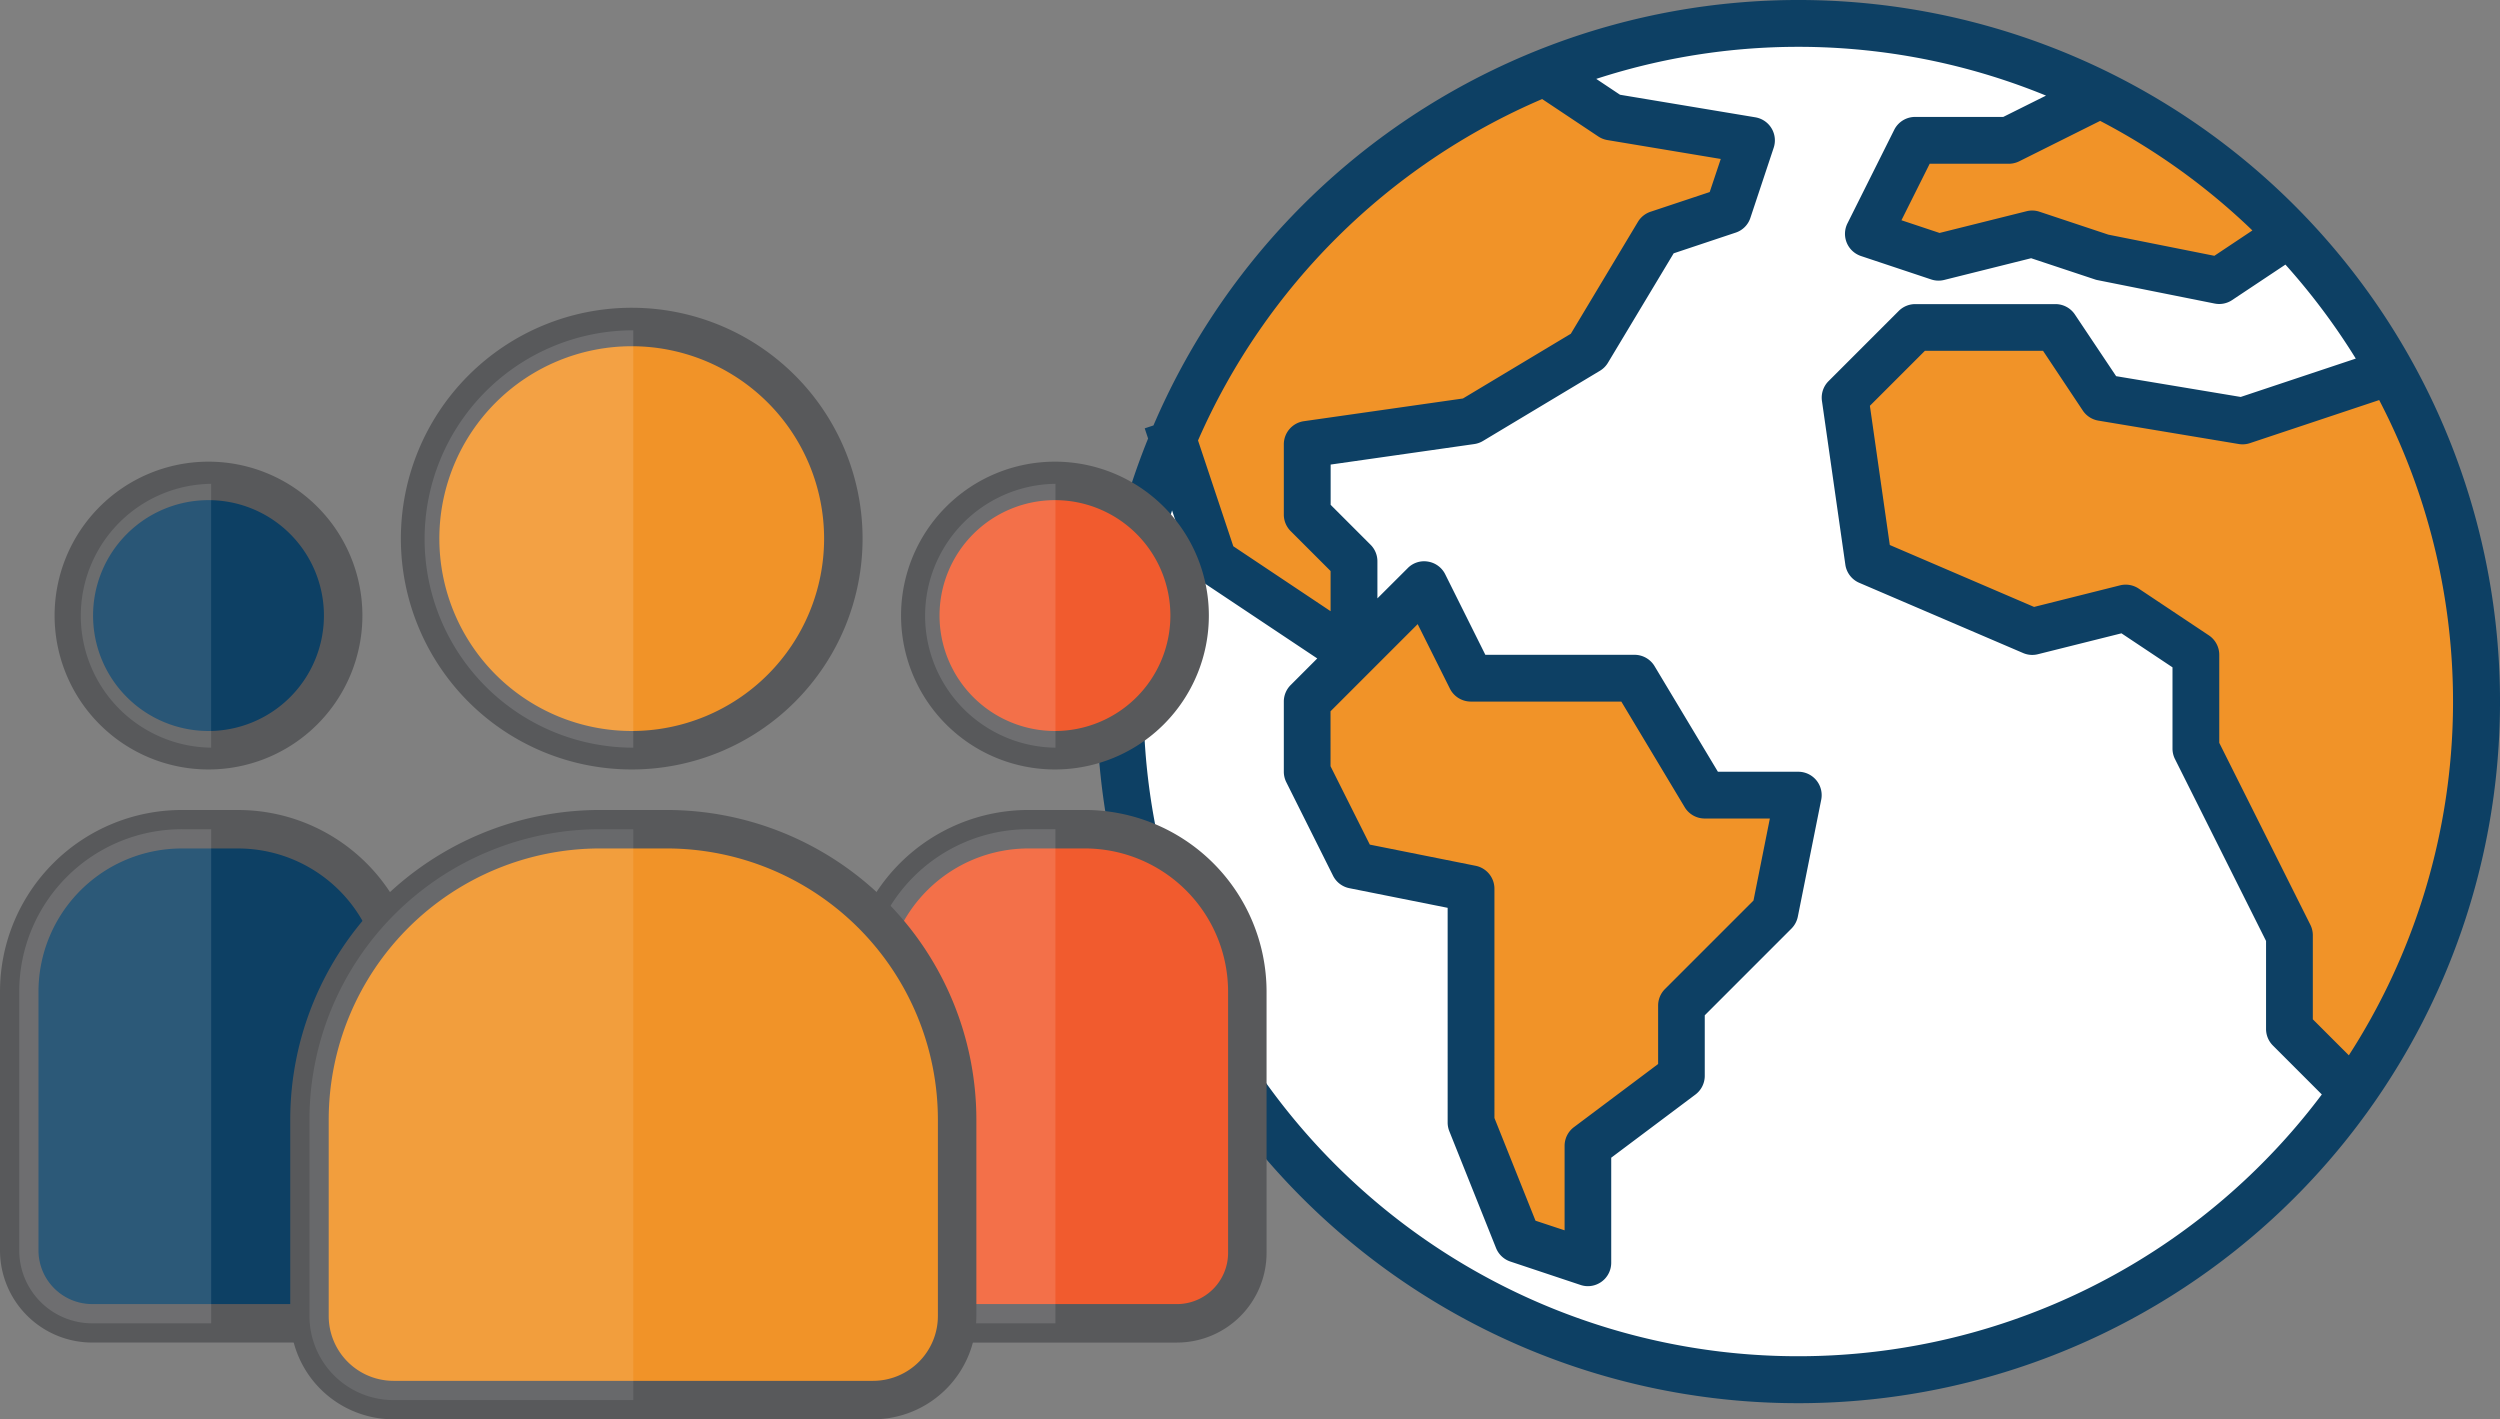
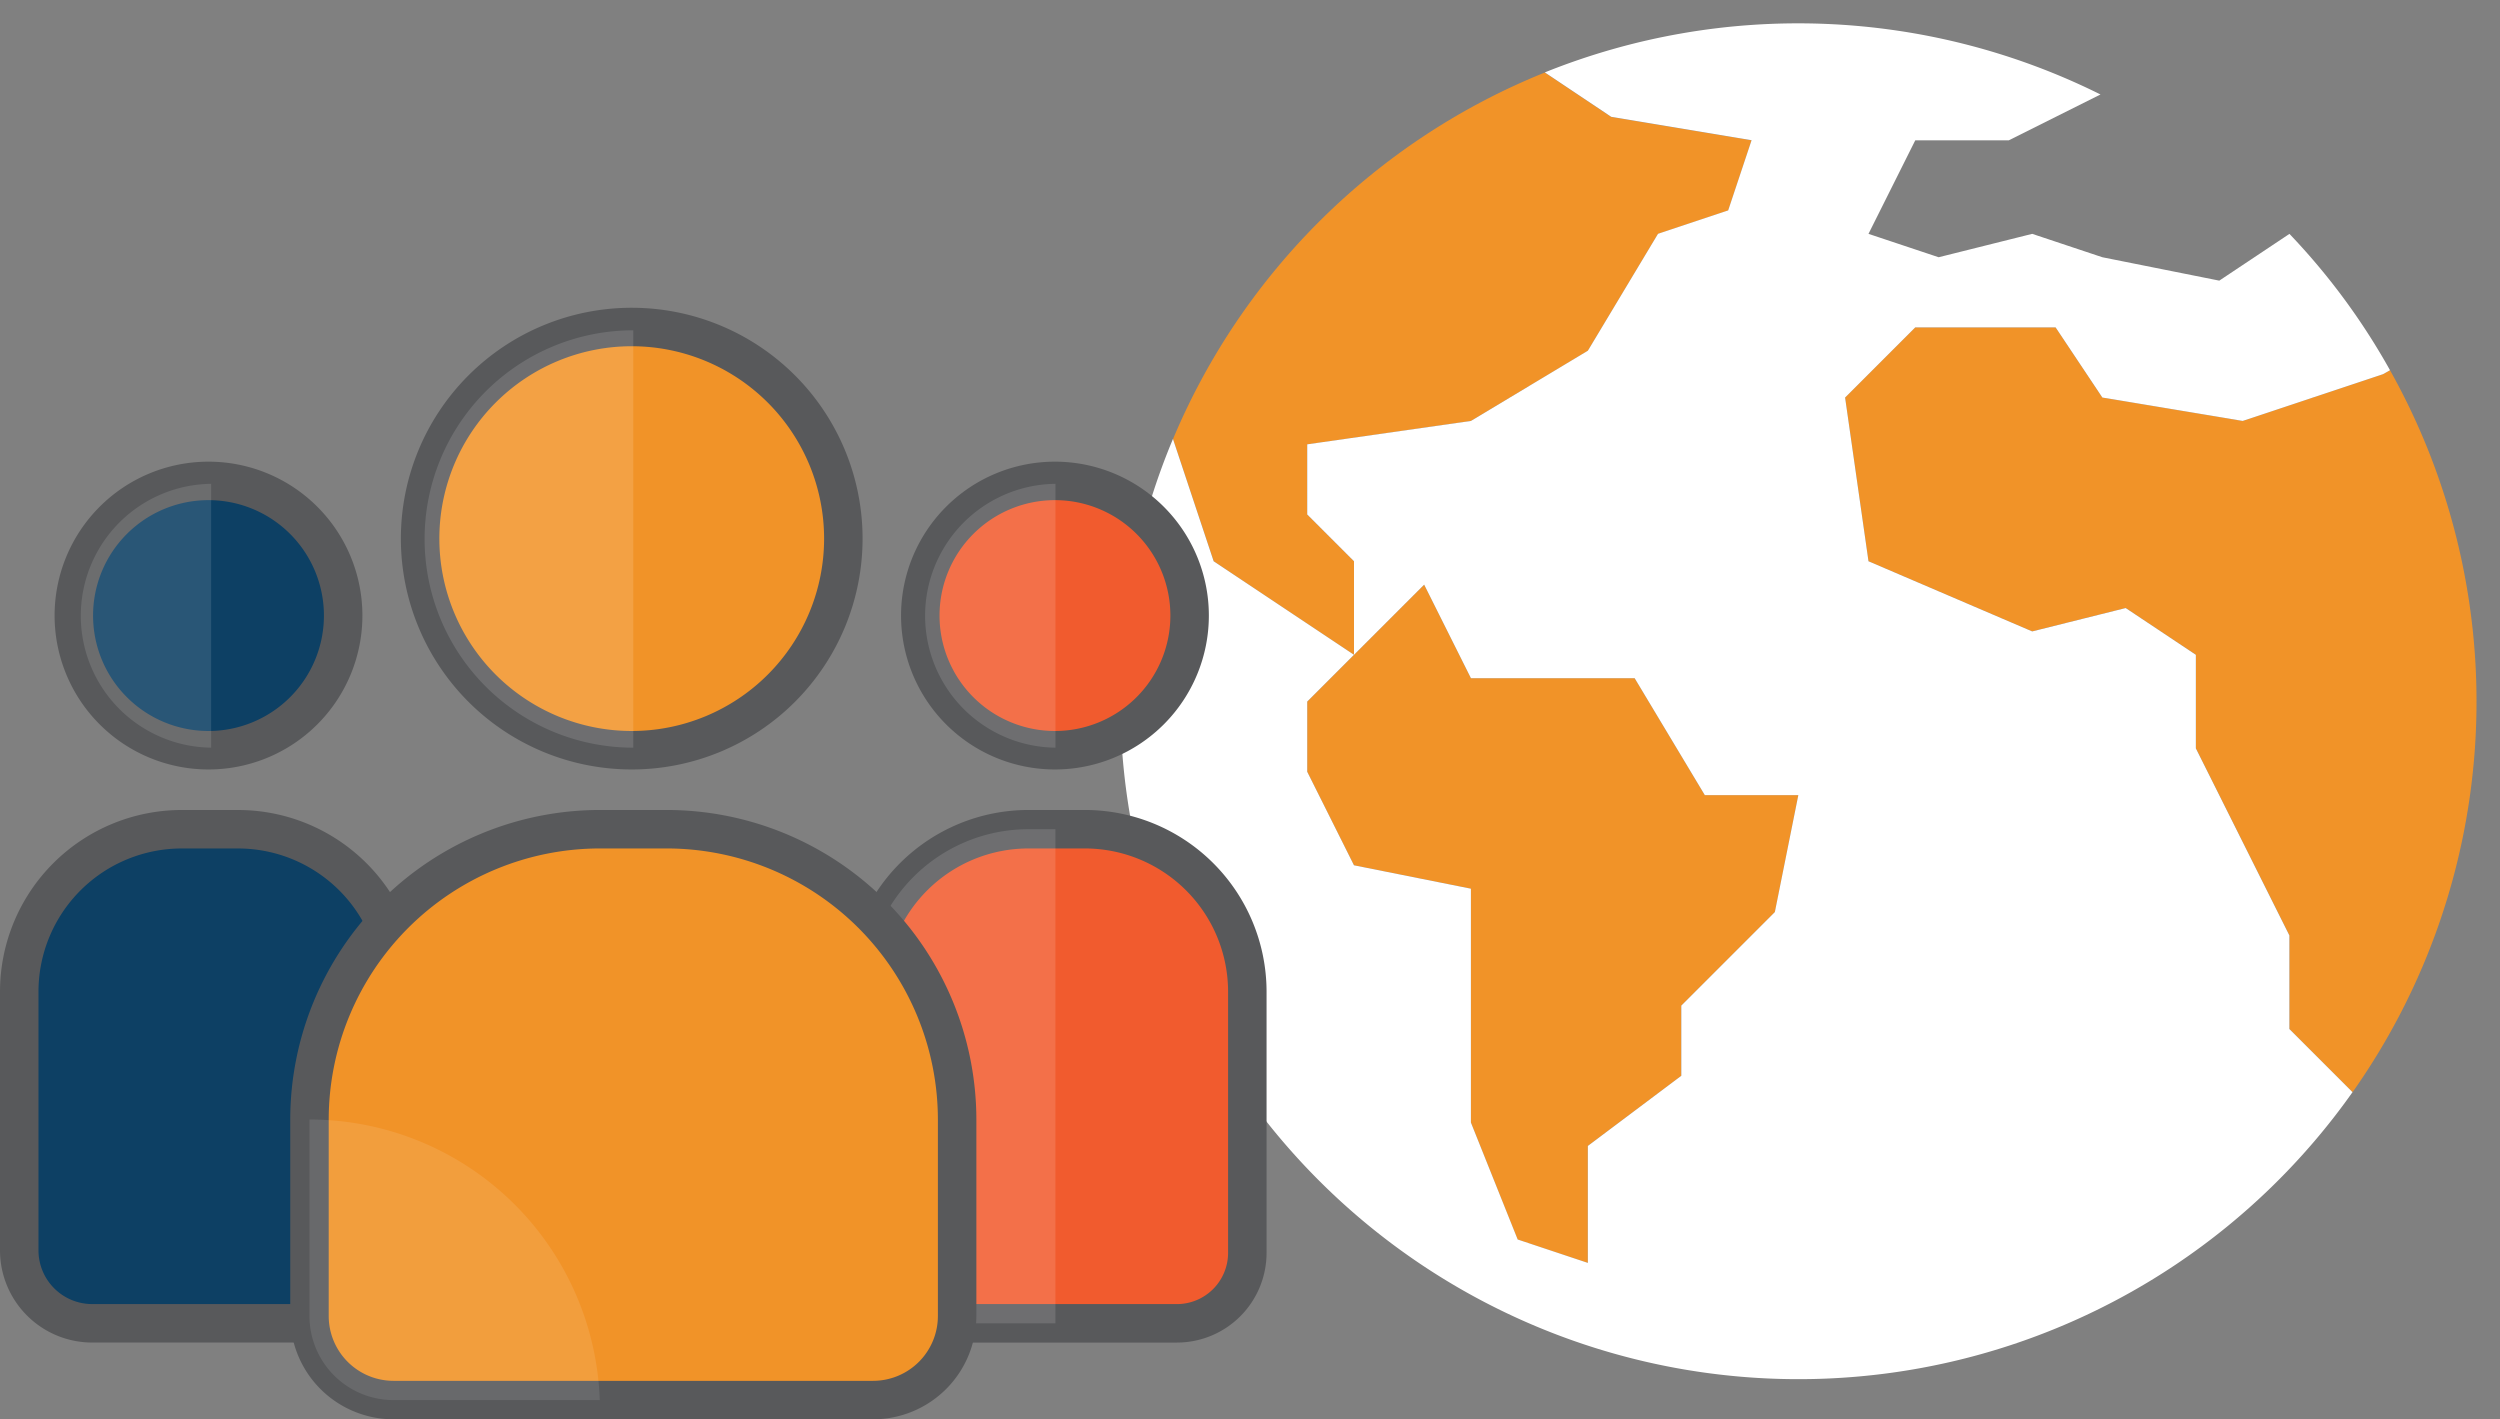
<svg xmlns="http://www.w3.org/2000/svg" width="129.954" height="73.779" viewBox="0 0 129.954 73.779">
  <rect x="0" y="0" width="129.954" height="73.779" fill="#808080" stroke="none" />
  <g id="Group_23" data-name="Group 23" transform="translate(-575 -1975.002)">
    <g id="Group_9" data-name="Group 9" transform="translate(74 9.319)">
      <g id="worldwide_1_" data-name="worldwide(1)" transform="translate(558 1965.683)">
        <g id="Group_8" data-name="Group 8" transform="translate(3.973 3.769)">
-           <path id="Path_49" data-name="Path 49" d="M303.493,41.763l-3.647,2.431-6.078-1.216-3.647-1.216-4.863,1.216-3.647-1.216,2.431-4.863H288.9l4.765-2.383A34.871,34.871,0,0,1,303.493,41.763Z" transform="translate(-245.457 -33.375)" fill="#f19328" />
          <path id="Path_50" data-name="Path 50" d="M57.957,30.024l-1.216,3.647-3.647,1.216-3.647,6.078-6.078,3.647-8.51,1.216v3.647l2.431,2.431v4.863l-3.647-2.431L30,51.906l-2.115-6.358A35.233,35.233,0,0,1,47.21,26.5l3.453,2.31Z" transform="translate(-27.881 -26.499)" fill="#f19328" />
          <path id="Path_51" data-name="Path 51" d="M102.382,224.283l-1.216,6.078L96.3,235.224v3.647l-4.863,3.647V248.6l-3.647-1.216L85.363,241.3V229.146l-6.078-1.216-2.431-4.863V219.42l2.431-2.431,3.647-3.647,2.431,4.863h8.51l3.647,6.078Z" transform="translate(-69.875 -186.719)" fill="#f19328" />
          <path id="Path_52" data-name="Path 52" d="M301.406,121.72a35.22,35.22,0,0,1-1.945,37.527l-3.282-3.282V151.1l-2.431-4.863-2.431-4.863v-4.863l-3.647-2.431-4.863,1.216-8.51-3.647-1.216-8.51,3.647-3.647h7.294l2.431,3.647,7.294,1.216,7.294-2.431Z" transform="translate(-238.143 -106.244)" fill="#f19328" />
        </g>
        <path id="Path_53" data-name="Path 53" d="M51.177,20.741l4.863-1.216,3.647,1.216,6.078,1.216,3.647-2.431a34.718,34.718,0,0,1,5.227,7.087l-.365.207L66.981,29.25l-7.294-1.216-2.431-3.647H49.961l-3.647,3.647,1.216,8.51,8.51,3.647L60.9,38.976l3.647,2.431v4.863l2.431,4.863,2.431,4.863v4.863l3.282,3.282A35.254,35.254,0,0,1,11.376,30.186l2.115,6.358,3.647,2.431,3.647,2.431-2.431,2.432v3.647l2.431,4.863,6.078,1.216V65.72L29.295,71.8l3.647,1.216V66.936L37.8,63.289V59.642l4.863-4.863L43.883,48.7H39.021l-3.647-6.078h-8.51L24.433,37.76l-3.647,3.647V36.544l-2.431-2.431V30.466l8.51-1.216L32.942,25.6l3.647-6.078,3.647-1.216,1.216-3.647-7.294-1.216-3.453-2.31A35.257,35.257,0,0,1,59.59,12.28l-4.765,2.383H49.962L47.53,19.525Z" transform="translate(-7.403 -7.369)" fill="#fff" />
-         <path id="Path_54" data-name="Path 54" d="M36.479,72.991A36.47,36.47,0,1,0,2.959,22.166l-.455.151.176.529a36.449,36.449,0,0,0,33.8,50.145ZM65.1,54.911l-1.876-1.875V48.678a1.218,1.218,0,0,0-.122-.543l-4.741-9.469V34.089a1.217,1.217,0,0,0-.541-1.011l-3.647-2.431a1.217,1.217,0,0,0-.972-.168L48.734,31.6l-7.5-3.219L40.2,21.145l2.86-2.859H49.2l2.067,3.106a1.215,1.215,0,0,0,.812.524l7.294,1.216a1.2,1.2,0,0,0,.583-.046l6.718-2.239a33.918,33.918,0,0,1-1.58,34.065h0ZM60.083,12.03l-1.977,1.318-5.511-1.1-3.575-1.19a1.2,1.2,0,0,0-.678-.027l-4.52,1.129L41.84,11.5l1.468-2.937H47.42a1.222,1.222,0,0,0,.543-.128l4.206-2.1A34.161,34.161,0,0,1,60.083,12.03ZM23.164,5.2l2.918,1.945a1.222,1.222,0,0,0,.475.187l5.891.982-.575,1.72L28.8,11.057a1.217,1.217,0,0,0-.658.526L24.654,17.4l-5.608,3.365-8.266,1.18a1.216,1.216,0,0,0-1.045,1.2V26.8a1.213,1.213,0,0,0,.356.859l2.075,2.075v2.088L7.109,28.446l-1.834-5.5A34.234,34.234,0,0,1,23.164,5.2ZM19.7,45.055l-5.495-1.1-2.042-4.074V37.024l4.53-4.53,1.676,3.354a1.216,1.216,0,0,0,1.088.672h7.822l3.293,5.489a1.215,1.215,0,0,0,1.042.59H35l-.851,4.263-4.6,4.6a1.213,1.213,0,0,0-.357.859v3.039l-4.376,3.282a1.215,1.215,0,0,0-.486.972v4.391l-1.512-.5-2.135-5.339V46.246A1.216,1.216,0,0,0,19.7,45.055ZM3.925,26.582l1.01,3.029a1.215,1.215,0,0,0,.478.627l6.06,4.04-1.382,1.383a1.212,1.212,0,0,0-.356.859v3.647a1.222,1.222,0,0,0,.128.543l2.431,4.863a1.216,1.216,0,0,0,.851.648l5.106,1.02V58.4a1.219,1.219,0,0,0,.086.451l2.431,6.078a1.217,1.217,0,0,0,.745.7l3.647,1.216a1.175,1.175,0,0,0,.378.063A1.216,1.216,0,0,0,26.754,65.7v-5.47l4.376-3.282a1.215,1.215,0,0,0,.486-.972V52.828l4.506-4.507a1.223,1.223,0,0,0,.332-.621l1.216-6.078a1.217,1.217,0,0,0-.954-1.431,1.2,1.2,0,0,0-.237-.023H32.3l-3.293-5.489a1.215,1.215,0,0,0-1.042-.59H20.211L18.123,29.9a1.214,1.214,0,0,0-.894-.656,1.192,1.192,0,0,0-1.054.34L14.6,31.155V29.227a1.213,1.213,0,0,0-.356-.859l-2.075-2.075V24.2l7.467-1.066a1.206,1.206,0,0,0,.453-.162l6.078-3.647a1.216,1.216,0,0,0,.416-.416L30,13.219l3.22-1.075a1.2,1.2,0,0,0,.768-.768L35.2,7.729a1.215,1.215,0,0,0-.773-1.535,1.293,1.293,0,0,0-.18-.045L27.211,4.976l-1.236-.824a33.945,33.945,0,0,1,23.38.869L47.133,6.129H42.558a1.214,1.214,0,0,0-1.094.672l-2.431,4.863a1.215,1.215,0,0,0,.546,1.63,1.279,1.279,0,0,0,.158.066l3.647,1.216a1.2,1.2,0,0,0,.678.027l4.52-1.129,3.311,1.1a.871.871,0,0,0,.146.039l6.078,1.216a1.205,1.205,0,0,0,.913-.18L61.8,13.805a34.333,34.333,0,0,1,3.657,4.886l-5.981,1.994L53,19.605,50.857,16.4a1.216,1.216,0,0,0-1.005-.541H42.558a1.213,1.213,0,0,0-.859.356l-3.647,3.647a1.213,1.213,0,0,0-.344,1.032l1.216,8.51a1.215,1.215,0,0,0,.729.945l8.51,3.647a1.2,1.2,0,0,0,.773.062l4.341-1.086L55.93,34.74v4.212a1.218,1.218,0,0,0,.122.543l4.741,9.469V53.54a1.213,1.213,0,0,0,.356.859l2.543,2.544A34.03,34.03,0,0,1,3.925,26.582Z" transform="translate(0 -0.051)" fill="#0d4064" />
      </g>
    </g>
    <g id="Group_10" data-name="Group 10" transform="translate(576 1992)">
      <path id="Path_48" data-name="Path 48" d="M7,0a7,7,0,1,0,7,7A7,7,0,0,0,7,0Z" transform="translate(2.838 8)" fill="#0d4064" stroke="#58595b" stroke-width="2" />
      <path id="Path_37" data-name="Path 37" d="M438.858,110.715V97a6.858,6.858,0,0,0,0,13.715Z" transform="translate(-428.883 -88.848)" fill="#fff" opacity="0.12" />
      <path id="Path_38" data-name="Path 38" d="M353,249.415V262.9a3.794,3.794,0,0,0,3.8,3.783H369.95a1.871,1.871,0,0,0,1.87-1.87c0-1.818,1-11.031,1-15.4A8.45,8.45,0,0,0,364.359,241h-2.893A8.45,8.45,0,0,0,353,249.415Z" transform="translate(-353 -214.893)" fill="#0d4064" stroke="#58595b" stroke-width="2" />
-       <path id="Path_39" data-name="Path 39" d="M432,249.415V262.9a3.794,3.794,0,0,0,3.8,3.783h6.177V241h-1.509A8.45,8.45,0,0,0,432,249.415Z" transform="translate(-432 -214.893)" fill="#fff" opacity="0.13" />
      <path id="Path_47" data-name="Path 47" d="M7,0a7,7,0,1,0,7,7A7,7,0,0,0,7,0Z" transform="translate(46.838 8)" fill="#f15b2e" stroke="#58595b" stroke-width="2" />
      <path id="Path_40" data-name="Path 40" d="M86.858,110.715V97a6.858,6.858,0,0,0,0,13.715Z" transform="translate(-32.994 -88.848)" fill="#fff" opacity="0.13" />
      <path id="Path_41" data-name="Path 41" d="M0,249.415c0,4.509,1,13.5,1,15.4a1.871,1.871,0,0,0,1.87,1.87H16.158a3.664,3.664,0,0,0,3.667-3.653V249.415A8.45,8.45,0,0,0,11.359,241H8.466A8.45,8.45,0,0,0,0,249.415Z" transform="translate(44.013 -214.894)" fill="#f15b2e" stroke="#58595b" stroke-width="2" />
      <path id="Path_42" data-name="Path 42" d="M80,249.415c0,4.509,1,13.5,1,15.4a1.871,1.871,0,0,0,1.87,1.87H89.85V241H88.466A8.45,8.45,0,0,0,80,249.415Z" transform="translate(-35.987 -214.894)" fill="#fff" opacity="0.13" />
      <path id="Path_46" data-name="Path 46" d="M11,0A11,11,0,1,0,22,11,11,11,0,0,0,11,0Z" transform="translate(20.838)" fill="#f19328" stroke="#58595b" stroke-width="2" />
      <path id="Path_43" data-name="Path 43" d="M266.847,54.695V33a10.847,10.847,0,0,0,0,21.695Z" transform="translate(-234.928 -32.828)" fill="#fff" opacity="0.13" />
      <path id="Path_44" data-name="Path 44" d="M121,256.089v10.219a4.371,4.371,0,0,0,4.366,4.366H150.3a4.371,4.371,0,0,0,4.366-4.366V256.089A15.106,15.106,0,0,0,139.575,241h-3.486A15.106,15.106,0,0,0,121,256.089Z" transform="translate(-105.913 -214.894)" fill="#f19328" stroke="#58595b" stroke-width="2" />
-       <path id="Path_45" data-name="Path 45" d="M256,256.089v10.219a4.371,4.371,0,0,0,4.366,4.366h12.466V241h-1.743A15.106,15.106,0,0,0,256,256.089Z" transform="translate(-240.913 -214.893)" fill="#fff" opacity="0.1" />
+       <path id="Path_45" data-name="Path 45" d="M256,256.089v10.219a4.371,4.371,0,0,0,4.366,4.366h12.466h-1.743A15.106,15.106,0,0,0,256,256.089Z" transform="translate(-240.913 -214.893)" fill="#fff" opacity="0.1" />
    </g>
  </g>
</svg>